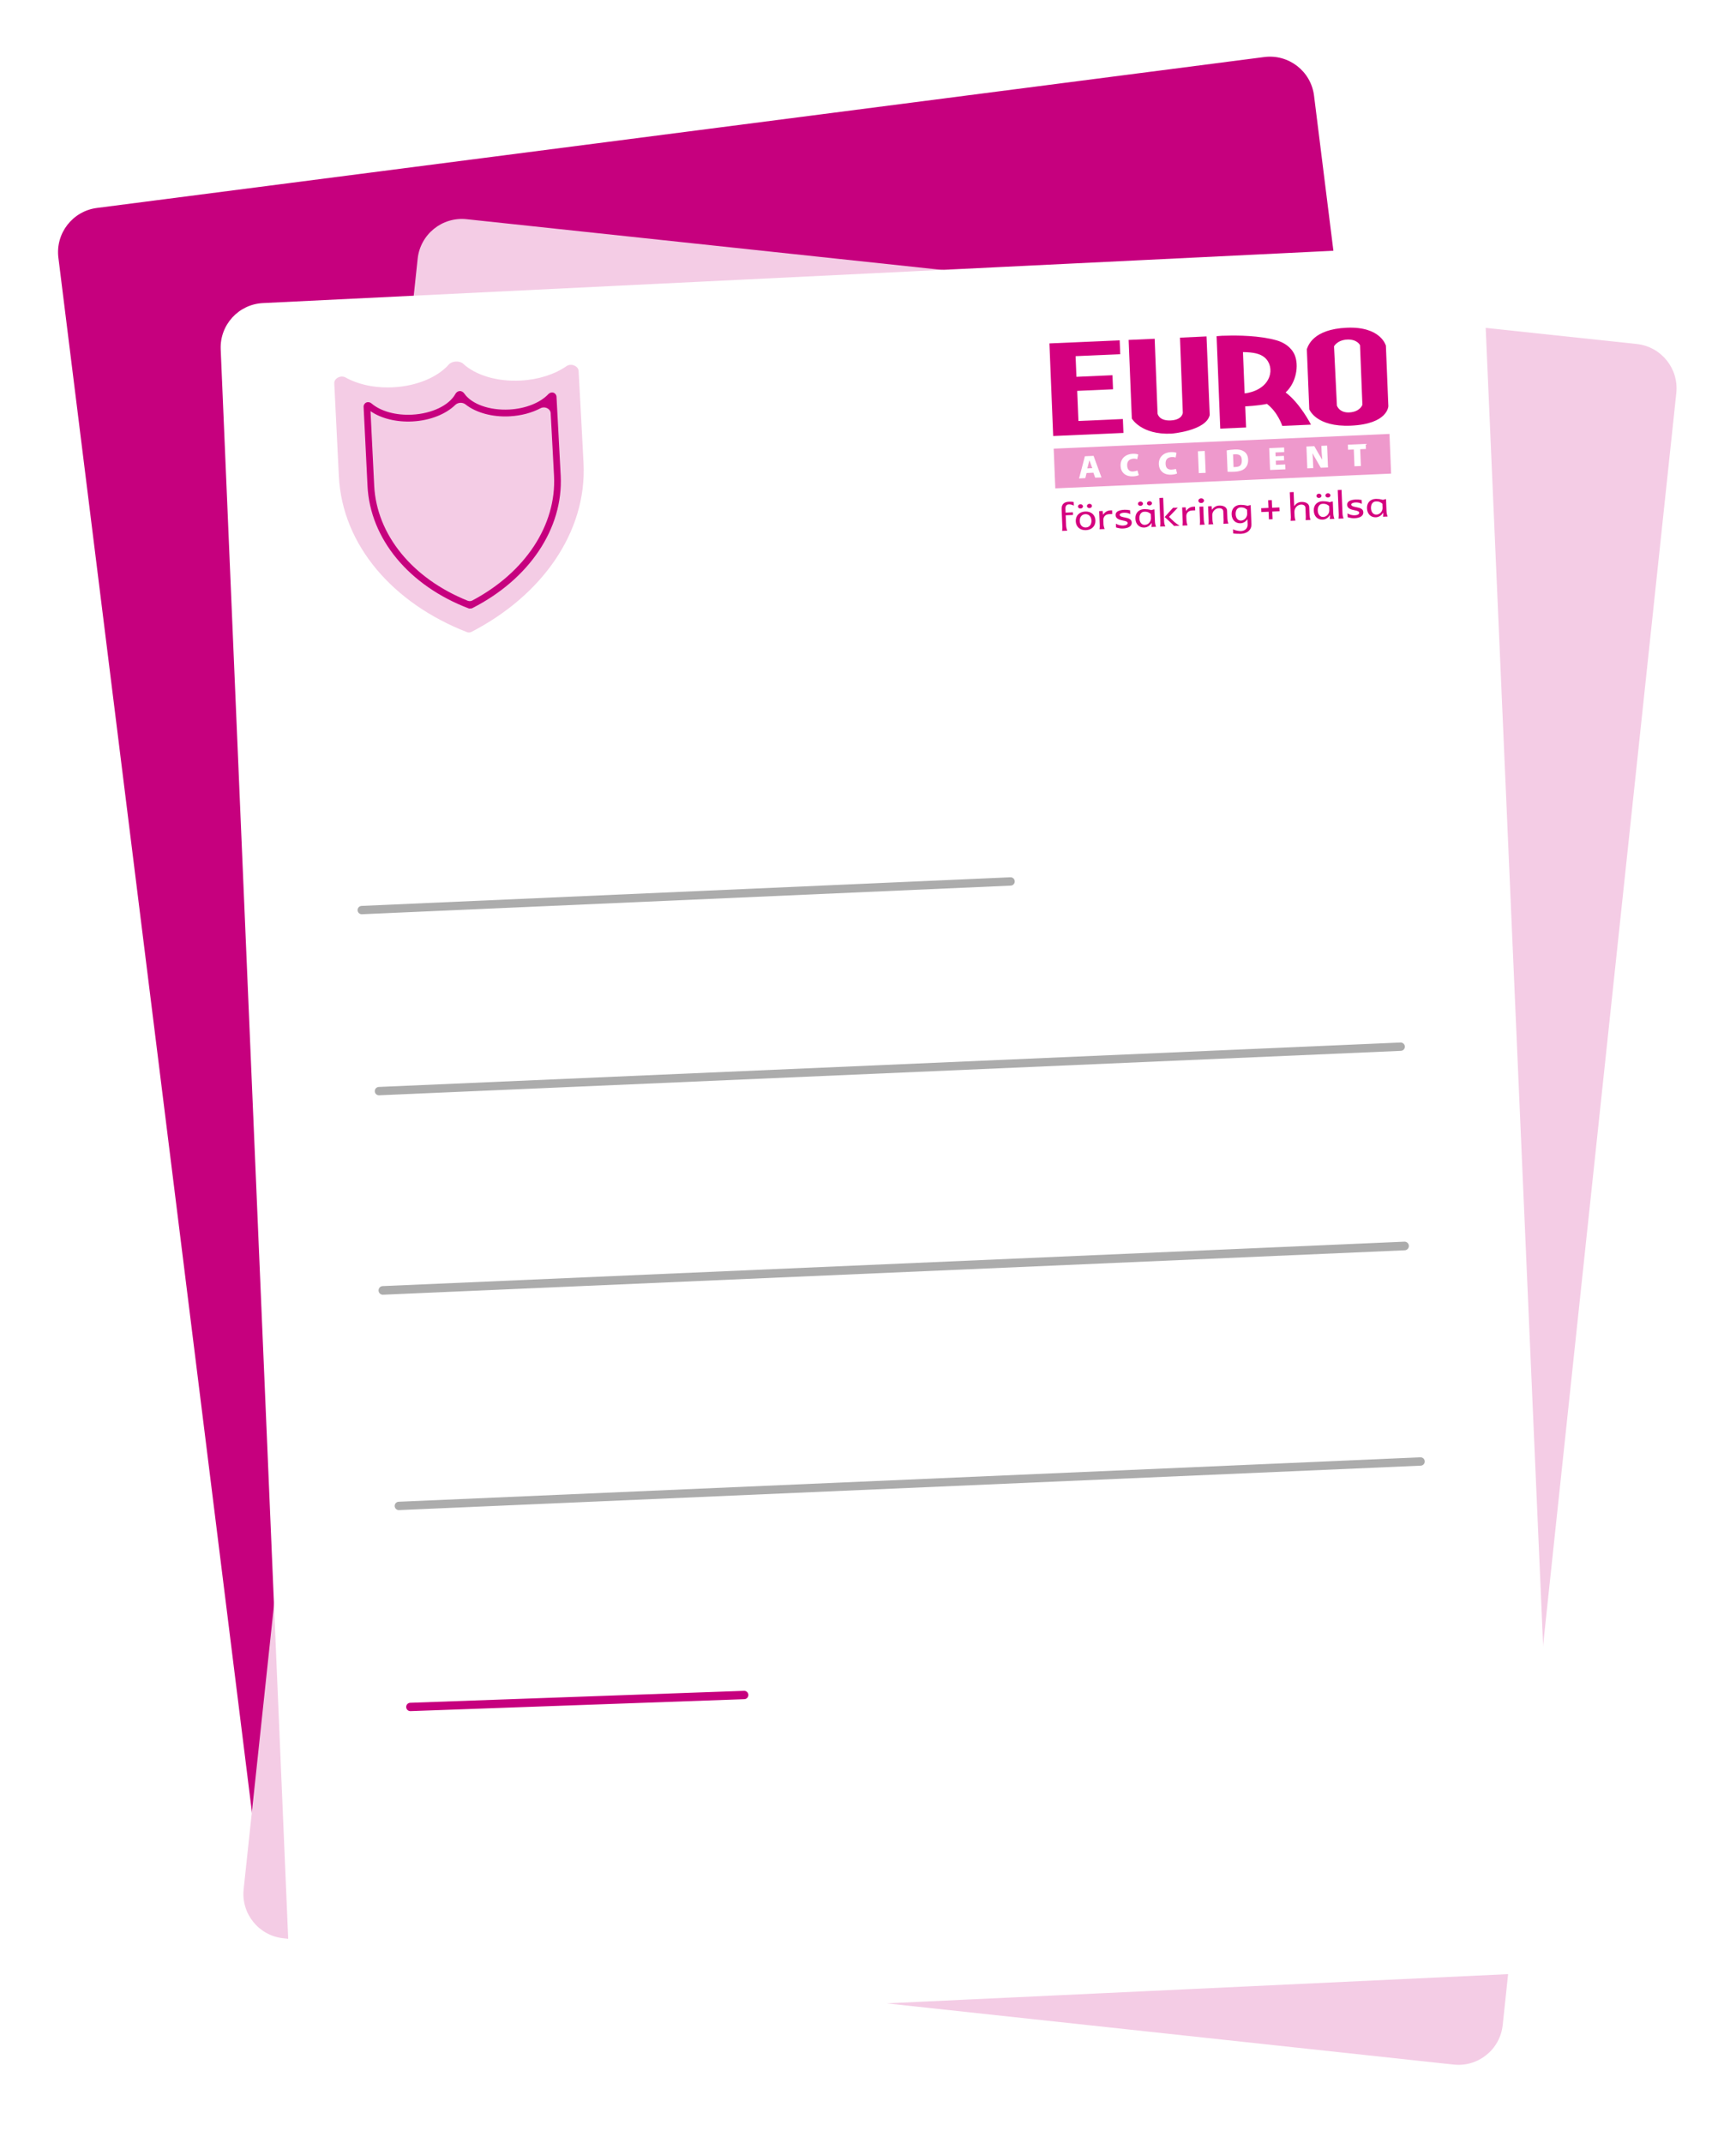
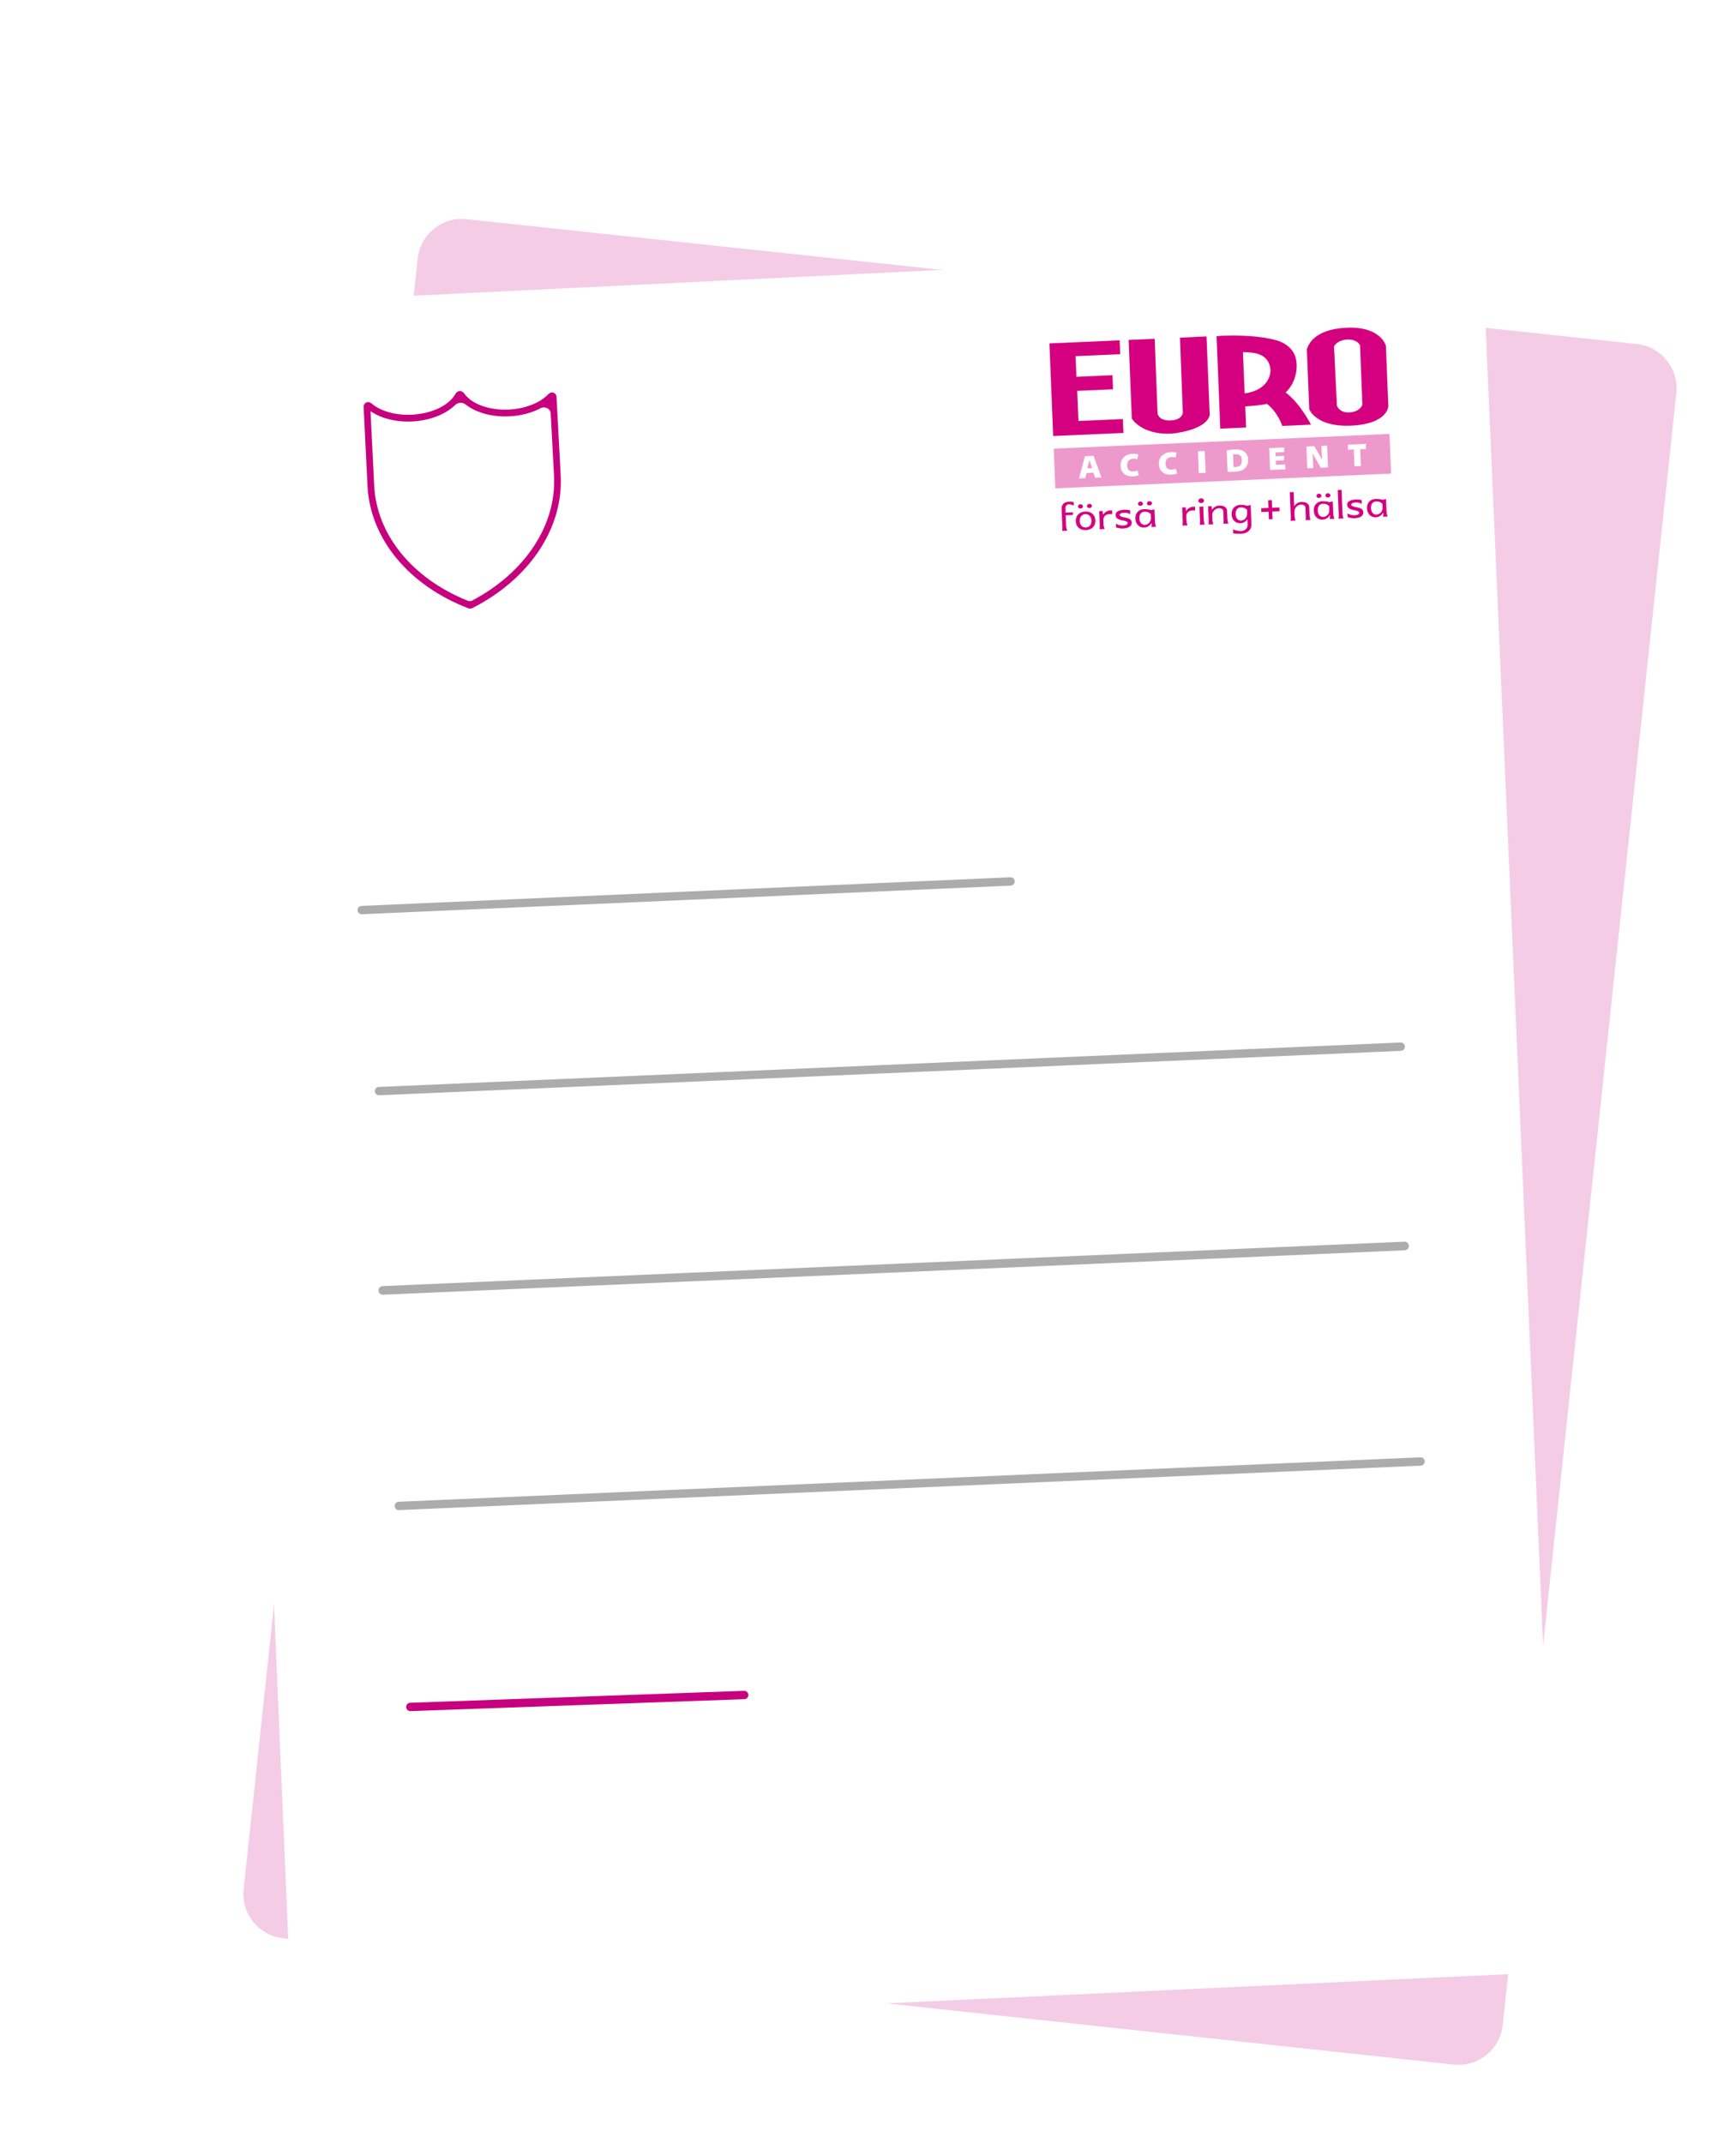
<svg xmlns="http://www.w3.org/2000/svg" width="312" height="385" viewBox="0 0 312 385" fill="none">
  <g filter="url(#filter0_d_416_44631)">
-     <path d="M231.209 14.248C235.601 13.681 239.614 16.789 240.163 21.183L276.696 313.704C277.243 318.082 274.142 322.08 269.765 322.64L59.838 349.503C55.448 350.065 51.44 346.956 50.893 342.564L14.493 50.293C13.949 45.92 17.044 41.926 21.415 41.361L231.209 14.248Z" fill="#C6007E" />
-   </g>
+     </g>
  <g filter="url(#filter1_d_416_44631)">
    <path d="M294.159 57.802C298.554 58.271 301.739 62.215 301.272 66.61L270.07 359.817C269.602 364.213 265.658 367.393 261.263 366.919L50.891 344.222C46.499 343.749 43.32 339.805 43.789 335.412L75.065 42.481C75.534 38.091 79.471 34.913 83.861 35.381L294.159 57.802Z" fill="#F4CCE5" />
  </g>
  <g filter="url(#filter2_d_416_44631)">
    <path d="M258.314 40.14C262.746 39.923 266.511 43.356 266.704 47.79L279.544 342.297C279.736 346.698 276.334 350.423 271.935 350.629L60.535 360.562C56.105 360.77 52.348 357.334 52.16 352.902L39.666 58.773C39.479 54.381 42.87 50.664 47.26 50.45L258.314 40.14Z" fill="white" />
  </g>
  <path d="M133.749 304.522L73.749 306.668" stroke="#C6007E" stroke-width="1.5" stroke-miterlimit="10" stroke-linecap="round" />
  <path d="M181.623 158.359L65.017 163.502" stroke="#ACACAC" stroke-width="1.5" stroke-miterlimit="10" stroke-linecap="round" />
  <path d="M251.733 188.046L68.108 196.028" stroke="#ACACAC" stroke-width="1.5" stroke-miterlimit="10" stroke-linecap="round" />
  <path d="M252.432 223.851L68.808 231.833" stroke="#ACACAC" stroke-width="1.55" stroke-miterlimit="10" stroke-linecap="round" />
  <path d="M255.307 262.569L71.683 270.552" stroke="#ACACAC" stroke-width="1.5" stroke-miterlimit="10" stroke-linecap="round" />
-   <path d="M84.729 113.525C84.48 113.654 84.186 113.669 83.925 113.567C70.709 108.428 61.515 98.003 60.9 85.538C60.626 79.993 60.351 74.431 60.077 68.874C60.031 67.946 61.279 67.352 62.089 67.808C64.317 69.06 67.361 69.754 70.684 69.579C74.986 69.352 78.689 67.727 80.658 65.49C81.236 64.834 82.614 64.765 83.257 65.359C85.439 67.374 89.273 68.598 93.572 68.371C96.844 68.198 99.763 67.216 101.824 65.773C102.594 65.235 103.941 65.713 103.99 66.652C104.278 72.177 104.604 77.703 104.877 83.217C105.492 95.683 97.32 107.024 84.729 113.525Z" fill="#F4CCE5" />
  <path d="M84.306 109.333C84.306 109.333 84.306 109.333 84.306 109.333C73.515 105.251 66.52 96.811 66.05 87.305L65.349 73.097C65.332 72.761 65.524 72.45 65.832 72.315C66.146 72.177 66.509 72.256 66.77 72.48C68.407 73.888 71.141 74.653 74.078 74.498C77.645 74.31 80.725 72.812 81.837 70.785C81.997 70.493 82.281 70.276 82.613 70.258C82.947 70.24 83.254 70.428 83.445 70.704C84.76 72.601 87.97 73.764 91.526 73.578C94.431 73.425 97.107 72.357 98.545 70.813C98.777 70.564 99.126 70.444 99.451 70.545C99.774 70.644 100 70.935 100.017 71.272C100.131 73.55 100.256 75.829 100.382 78.106C100.517 80.563 100.652 83.02 100.773 85.473C101.241 94.94 95.141 104.054 84.848 109.275C84.805 109.297 84.758 109.309 84.71 109.312L84.306 109.334C84.306 109.334 84.306 109.334 84.306 109.333ZM66.591 73.871C66.591 73.871 66.591 73.871 66.591 73.872L67.251 87.242C67.686 96.059 74.107 103.933 84.065 107.93C84.33 108.036 84.63 108.02 84.882 107.887C94.396 102.846 100.008 94.336 99.574 85.536C99.453 83.085 99.318 80.631 99.183 78.175C99.11 76.863 99.038 75.55 98.968 74.237C98.924 73.405 97.902 72.945 97.166 73.335C95.602 74.164 93.661 74.687 91.587 74.797C88.447 74.962 85.519 74.128 83.666 72.658C83.135 72.237 82.3 72.279 81.817 72.753C80.121 74.412 77.287 75.551 74.139 75.717C71.234 75.87 68.479 75.178 66.592 73.871C66.592 73.871 66.592 73.871 66.591 73.871Z" fill="#C6007E" />
  <path d="M231.058 70.506C232.995 68.732 233.467 65.63 232.688 63.78C232.083 62.346 230.698 61.504 229.43 61.145C226.349 60.274 222.438 60.242 220.301 60.311C219.792 60.311 219.393 60.331 219.141 60.359C219.055 60.37 218.903 60.375 218.812 60.385L218.651 60.401L219.309 77.007L223.953 76.803L223.799 73.006C223.799 73.006 226.081 72.913 227.702 72.561C229.679 74.074 230.454 76.518 230.454 76.518L235.614 76.291C235.614 76.291 233.677 72.465 231.057 70.506L231.058 70.506ZM223.689 70.671L223.388 63.252C225.311 63.282 226.479 63.545 227.281 64.223C228.284 65.07 228.575 66.491 228.116 67.732C227.178 70.27 224.003 70.663 223.689 70.671Z" fill="#D4007F" />
  <path d="M189.283 78.334L201.909 77.78L201.808 75.283L193.821 75.633L193.601 70.222L200.039 69.939L199.936 67.412L193.46 67.697L193.309 63.988L201.334 63.634L201.232 61.142L188.606 61.696L189.282 78.334L189.283 78.334Z" fill="#D4007F" />
  <path d="M212.071 60.665L212.579 74.15C212.579 74.15 212.527 75.442 210.384 75.535C208.241 75.629 208.042 74.3 208.042 74.3L207.523 60.864L202.842 61.069L203.415 75.187C203.415 75.187 205.076 78.147 210.529 77.908C210.529 77.908 216.731 77.418 217.416 74.573L216.841 60.439L212.071 60.665Z" fill="#D4007F" />
  <path d="M249.518 72.95L249.078 62.109C249.078 62.109 248.185 58.611 242.049 58.88C235.913 59.149 235.09 62.178 234.869 62.732L235.307 73.53C235.307 73.53 236.469 76.755 242.799 76.471C249.492 76.171 249.524 72.95 249.518 72.95ZM244.855 72.725C244.855 72.725 244.457 73.959 242.578 74.091C240.701 74.222 240.275 72.875 240.275 72.875L239.754 62.221C239.754 62.221 240.333 61.085 242.135 61.006C243.936 60.927 244.429 62.016 244.429 62.016L244.854 72.724L244.855 72.725Z" fill="#D4007F" />
  <path d="M207.576 93.829C207.554 93.511 207.547 93.256 207.543 93.119C207.542 93.085 207.541 93.06 207.54 93.044L207.478 91.511L207.302 91.54L206.9 91.643C206.852 91.627 206.577 91.539 206.261 91.505C205.883 91.465 205.583 91.478 205.58 91.477C204.631 91.519 204.018 92.201 204.058 93.173C204.098 94.174 204.743 94.82 205.661 94.779C206.202 94.755 206.694 94.437 206.963 93.942C206.965 93.954 206.967 93.967 206.968 93.98C206.969 93.991 206.971 94.001 206.972 94.013C206.978 94.058 206.986 94.118 206.983 94.239C206.981 94.391 206.936 94.643 206.935 94.645L206.929 94.678L207.769 94.64L207.755 94.606C207.755 94.606 207.604 94.217 207.576 93.829ZM206.826 92.343L206.855 93.05C206.882 93.711 206.389 94.27 205.757 94.298C205.198 94.323 204.803 93.858 204.774 93.142C204.747 92.482 205.065 92.001 205.564 91.944C205.614 91.938 205.661 91.934 205.708 91.932C206.11 91.915 206.345 92.029 206.439 92.075C206.637 92.172 206.791 92.311 206.826 92.343Z" fill="#D4007F" />
  <path d="M204.985 90.88C205.234 90.868 205.43 90.688 205.421 90.476C205.412 90.264 205.203 90.101 204.953 90.112C204.704 90.123 204.508 90.304 204.517 90.516C204.526 90.728 204.735 90.891 204.985 90.88Z" fill="#D4007F" />
  <path d="M206.602 90.809C206.851 90.798 207.047 90.618 207.038 90.405C207.03 90.193 206.82 90.031 206.571 90.042C206.321 90.053 206.125 90.233 206.134 90.446C206.143 90.658 206.352 90.82 206.602 90.809Z" fill="#D4007F" />
  <path d="M194.203 91.364C194.453 91.353 194.649 91.172 194.64 90.96C194.631 90.748 194.422 90.585 194.172 90.597C193.923 90.608 193.727 90.788 193.736 91C193.744 91.212 193.954 91.375 194.203 91.364Z" fill="#D4007F" />
  <path d="M195.817 91.286C196.066 91.275 196.262 91.094 196.253 90.882C196.244 90.67 196.035 90.507 195.785 90.518C195.536 90.529 195.34 90.71 195.349 90.922C195.358 91.134 195.567 91.297 195.817 91.286Z" fill="#D4007F" />
  <path d="M192.075 90.14C191.221 90.177 190.768 90.642 190.801 91.448C190.8 91.455 190.801 91.462 190.801 91.471C190.812 91.728 190.906 94.047 190.933 94.746C190.942 94.987 190.893 95.349 190.893 95.353L190.888 95.384L191.81 95.344L191.797 95.31C191.795 95.305 191.626 94.834 191.61 94.504C191.593 94.195 191.54 92.784 191.532 92.573L192.851 92.515L192.832 92.039L191.512 92.097L191.485 91.418C191.464 90.912 191.674 90.634 192.092 90.616C192.368 90.604 192.714 90.688 192.954 90.825L192.995 90.849L192.968 90.191L192.949 90.186C192.73 90.139 192.443 90.123 192.073 90.14L192.075 90.14Z" fill="#D4007F" />
  <path d="M195.039 91.899C193.981 91.945 193.299 92.648 193.339 93.65C193.379 94.651 194.117 95.292 195.174 95.245C196.232 95.198 196.914 94.495 196.874 93.494C196.834 92.493 196.096 91.852 195.039 91.899ZM196.158 93.525C196.187 94.241 195.784 94.742 195.155 94.769C194.527 94.797 194.085 94.334 194.056 93.618C194.027 92.902 194.43 92.402 195.058 92.375C195.687 92.347 196.129 92.81 196.158 93.525Z" fill="#D4007F" />
  <path d="M198.25 92.484L198.18 91.8L197.549 91.828L197.655 94.447C197.667 94.731 197.618 95.049 197.617 95.052L197.611 95.084L198.53 95.043L198.516 95.009C198.514 95.005 198.337 94.562 198.323 94.212C198.308 93.858 198.301 93.429 198.3 93.425C198.276 92.821 198.694 92.396 199.342 92.368L199.895 92.344L199.869 91.68L199.547 91.694C199.025 91.717 198.545 92.01 198.25 92.484Z" fill="#D4007F" />
  <path d="M202.171 92.969C201.715 92.881 201.242 92.789 201.231 92.498C201.223 92.296 201.539 92.134 201.982 92.114C202.4 92.095 202.804 92.179 203.089 92.344L203.129 92.368L203.101 91.668L203.08 91.665C202.701 91.597 202.379 91.573 202.067 91.587C201.014 91.633 200.471 91.966 200.494 92.549C200.521 93.21 201.193 93.395 201.822 93.516C202.277 93.604 202.655 93.699 202.667 93.971C202.677 94.22 202.355 94.402 201.865 94.424C201.439 94.442 200.976 94.327 200.597 94.107L200.556 94.083L200.584 94.762L200.602 94.767C201.078 94.903 201.474 94.965 201.781 94.952C202.853 94.905 203.428 94.519 203.402 93.865C203.376 93.253 202.78 93.087 202.171 92.969L202.171 92.969Z" fill="#D4007F" />
-   <path d="M211.578 94.178C211.468 94.097 211.313 93.98 211.12 93.829C210.907 93.664 210.217 92.974 210.097 92.853L211.677 91.202L210.812 91.24L209.316 92.889L209.335 92.907C209.348 92.918 210.529 93.982 210.732 94.195C210.934 94.405 210.989 94.48 210.989 94.48L210.997 94.491L212.016 94.446L211.934 94.401C211.934 94.401 211.726 94.285 211.579 94.178L211.578 94.178Z" fill="#D4007F" />
-   <path d="M209.218 93.73C209.204 93.26 209.051 89.502 209.049 89.464L209.048 89.437L208.363 89.468L208.546 93.97C208.553 94.168 208.505 94.573 208.504 94.576L208.502 94.607L209.443 94.566L209.421 94.528C209.421 94.528 209.232 94.194 209.218 93.73Z" fill="#D4007F" />
  <path d="M213.161 91.827L213.09 91.144L212.459 91.171L212.566 93.79C212.572 93.943 212.533 94.393 212.533 94.397L212.53 94.427L213.388 94.389L213.423 94.388L213.411 94.354C213.41 94.35 213.261 93.934 213.242 93.553C213.222 93.169 213.21 92.772 213.21 92.768C213.185 92.164 213.603 91.74 214.251 91.712L214.805 91.688L214.778 91.023L214.457 91.037C213.934 91.06 213.455 91.354 213.16 91.828L213.161 91.827Z" fill="#D4007F" />
  <path d="M215.863 89.523C215.585 89.535 215.366 89.737 215.376 89.973C215.386 90.209 215.62 90.391 215.898 90.379C216.177 90.366 216.395 90.164 216.386 89.929C216.376 89.694 216.142 89.511 215.863 89.523Z" fill="#D4007F" />
  <path d="M216.351 93.454C216.334 93.085 216.319 92.68 216.319 92.675L216.251 91L215.566 91.03L215.664 93.46C215.664 93.46 215.666 93.52 215.674 93.689C215.681 93.853 215.631 94.256 215.629 94.261L215.627 94.291L216.515 94.252L216.504 94.219C216.504 94.219 216.369 93.82 216.351 93.454Z" fill="#D4007F" />
  <path d="M220.591 93.204C220.567 92.728 220.535 91.744 220.536 91.734C220.512 91.155 219.935 90.791 219.098 90.828C218.579 90.85 218.107 91.137 217.823 91.597L217.752 90.934L217.122 90.961L217.228 93.58C217.237 93.799 217.198 94.183 217.197 94.187L217.195 94.217L218.066 94.179L218.05 94.143C218.05 94.143 217.922 93.855 217.904 93.35C217.887 92.891 217.875 92.647 217.874 92.605C217.846 91.919 218.38 91.336 219.064 91.307C219.522 91.286 219.839 91.509 219.853 91.858L219.918 93.462C219.926 93.664 219.887 94.065 219.887 94.069L219.884 94.099L220.737 94.061L220.774 94.06L220.76 94.025C220.76 94.025 220.615 93.675 220.591 93.205L220.591 93.204Z" fill="#D4007F" />
  <path d="M224.771 90.739L224.193 90.873C224.141 90.857 223.808 90.758 223.533 90.732C223.237 90.705 222.878 90.707 222.874 90.706C221.924 90.748 221.311 91.43 221.351 92.403C221.391 93.404 222.036 94.049 222.954 94.009C223.452 93.987 223.908 93.711 224.188 93.265L224.227 94.21C224.254 94.898 223.774 95.382 223.032 95.415C222.679 95.43 221.941 95.288 221.641 95.115L221.6 95.092L221.63 95.837L221.651 95.841C221.983 95.898 222.718 95.918 223.052 95.903C224.204 95.853 224.952 95.16 224.912 94.18L224.771 90.739ZM224.12 91.575L224.146 92.234C224.174 92.92 223.682 93.501 223.051 93.528C222.492 93.553 222.097 93.088 222.067 92.372C222.039 91.674 222.39 91.188 222.943 91.164C222.943 91.164 222.952 91.163 222.966 91.163C223.014 91.161 223.127 91.158 223.23 91.167C223.37 91.18 223.517 91.214 223.635 91.262C223.82 91.336 224.069 91.535 224.119 91.575L224.12 91.575Z" fill="#D4007F" />
  <path d="M248.557 92.8L248.551 92.833L249.39 92.796L249.377 92.761C249.377 92.761 249.225 92.372 249.197 91.985C249.175 91.668 249.168 91.412 249.164 91.275C249.163 91.242 249.162 91.216 249.161 91.2L249.1 89.668L248.923 89.697L248.521 89.8C248.474 89.783 248.198 89.695 247.882 89.662C247.505 89.621 247.204 89.634 247.201 89.634C246.252 89.675 245.639 90.357 245.679 91.33C245.72 92.331 246.364 92.976 247.282 92.935C247.823 92.912 248.315 92.593 248.584 92.098C248.586 92.111 248.588 92.123 248.589 92.136C248.591 92.147 248.592 92.158 248.593 92.17C248.599 92.214 248.607 92.274 248.604 92.396C248.602 92.547 248.557 92.798 248.557 92.8ZM248.447 90.499L248.476 91.206C248.503 91.866 248.01 92.425 247.378 92.454C246.819 92.478 246.424 92.013 246.395 91.297C246.368 90.637 246.685 90.156 247.185 90.099C247.236 90.094 247.283 90.09 247.329 90.088C247.732 90.07 247.966 90.185 248.06 90.231C248.258 90.327 248.413 90.466 248.447 90.499Z" fill="#D4007F" />
  <path d="M239.631 92.407C239.608 92.09 239.601 91.834 239.598 91.697C239.597 91.663 239.596 91.638 239.595 91.622L239.533 90.09L239.357 90.118L238.955 90.222C238.907 90.205 238.632 90.117 238.315 90.083C237.938 90.043 237.638 90.056 237.635 90.055C236.685 90.097 236.073 90.779 236.113 91.751C236.153 92.752 236.798 93.398 237.716 93.357C238.256 93.334 238.749 93.015 239.018 92.52C239.02 92.532 239.022 92.545 239.023 92.558C239.024 92.569 239.025 92.58 239.027 92.592C239.033 92.636 239.041 92.696 239.038 92.817C239.036 92.969 238.99 93.221 238.99 93.223L238.984 93.256L239.823 93.218L239.81 93.184C239.81 93.184 239.659 92.795 239.631 92.407L239.631 92.407ZM238.881 90.921L238.91 91.629C238.937 92.289 238.444 92.848 237.812 92.876C237.253 92.901 236.857 92.436 236.829 91.72C236.802 91.06 237.119 90.579 237.619 90.522C237.669 90.516 237.717 90.513 237.762 90.51C238.165 90.493 238.399 90.607 238.494 90.653C238.692 90.75 238.846 90.889 238.881 90.921Z" fill="#D4007F" />
  <path d="M237.059 89.466C237.308 89.454 237.504 89.274 237.495 89.062C237.487 88.85 237.277 88.687 237.028 88.698C236.778 88.709 236.582 88.89 236.591 89.102C236.6 89.314 236.809 89.477 237.059 89.466Z" fill="#D4007F" />
  <path d="M238.676 89.387C238.926 89.376 239.121 89.196 239.112 88.984C239.104 88.771 238.894 88.609 238.645 88.62C238.395 88.631 238.2 88.812 238.208 89.024C238.217 89.236 238.427 89.398 238.676 89.387Z" fill="#D4007F" />
  <path d="M235.36 92.576C235.342 92.162 235.299 91.083 235.299 91.083C235.275 90.504 234.698 90.14 233.862 90.177C233.349 90.199 232.882 90.486 232.597 90.95L232.493 88.398L231.808 88.429L231.991 92.93C231.996 93.075 231.945 93.532 231.945 93.537L231.942 93.567L232.826 93.529L232.815 93.495C232.815 93.495 232.684 93.089 232.667 92.69L232.639 92.001C232.61 91.289 233.143 90.685 233.827 90.655C234.286 90.635 234.603 90.857 234.617 91.207L234.681 92.811C234.689 92.986 234.653 93.414 234.653 93.418L234.65 93.447L235.498 93.41L235.534 93.409L235.522 93.375C235.522 93.375 235.375 92.98 235.358 92.576L235.36 92.576Z" fill="#D4007F" />
  <path d="M241.282 92.306C241.266 91.955 241.261 91.817 241.258 91.74L241.107 88.016L240.421 88.046L240.603 92.514C240.609 92.654 240.564 93.15 240.563 93.155L240.56 93.184L241.443 93.145L241.481 93.143L241.465 93.108C241.465 93.108 241.3 92.736 241.28 92.305L241.282 92.306Z" fill="#D4007F" />
  <path d="M243.792 91.125C243.336 91.037 242.863 90.945 242.852 90.654C242.844 90.452 243.16 90.29 243.603 90.27C244.021 90.252 244.425 90.335 244.71 90.5L244.75 90.524L244.722 89.825L244.702 89.821C244.322 89.754 244 89.729 243.688 89.743C242.635 89.789 242.092 90.122 242.115 90.705C242.142 91.366 242.814 91.551 243.443 91.672C243.898 91.76 244.276 91.855 244.288 92.128C244.298 92.376 243.976 92.558 243.486 92.58C243.06 92.599 242.598 92.483 242.218 92.263L242.177 92.239L242.205 92.918L242.223 92.923C242.699 93.059 243.096 93.121 243.402 93.108C244.474 93.061 245.05 92.675 245.023 92.021C244.998 91.409 244.401 91.244 243.793 91.126L243.792 91.125Z" fill="#D4007F" />
  <path opacity="0.4" d="M222.037 81.619C221.82 81.624 221.721 81.634 221.606 81.638L221.699 83.912C221.778 83.925 221.898 83.905 222.012 83.9C222.846 83.87 223.219 83.583 223.181 82.645C223.154 81.829 222.727 81.602 222.037 81.619Z" fill="#D4007F" />
  <path opacity="0.4" d="M189.374 80.608L189.663 87.737L250.012 85.088L249.722 77.959L189.374 80.608ZM196.828 85.818L196.508 84.923L195.281 84.984L195.058 85.896L193.933 85.96L194.983 81.967L196.538 81.898L197.961 85.783L196.828 85.818ZM203.658 84.702C203.96 84.669 204.249 84.61 204.427 84.531L204.671 85.362C204.506 85.451 204.129 85.561 203.634 85.583C202.227 85.645 201.439 84.828 201.393 83.709C201.339 82.37 202.328 81.579 203.56 81.525C204.037 81.504 204.403 81.582 204.569 81.656L204.383 82.509C204.383 82.509 204.059 82.359 203.668 82.405C203.051 82.477 202.541 82.772 202.577 83.645C202.609 84.431 203.067 84.767 203.657 84.702L203.658 84.702ZM210.609 84.363C210.93 84.341 211.104 84.312 211.348 84.245L211.547 85.06C211.381 85.15 211.004 85.26 210.509 85.281C209.102 85.343 208.314 84.526 208.269 83.407C208.214 82.068 209.203 81.278 210.436 81.224C210.913 81.203 211.279 81.281 211.445 81.355L211.291 82.205C211.101 82.138 210.843 82.086 210.518 82.119C209.912 82.18 209.446 82.479 209.482 83.351C209.514 84.137 209.944 84.408 210.609 84.363ZM216.686 84.946L215.452 85L215.293 81.075L216.526 81.02L216.686 84.946ZM223.704 84.171C223.29 84.534 222.643 84.725 221.847 84.76C221.37 84.781 220.854 84.778 220.624 84.759L220.468 80.919C220.804 80.852 221.419 80.777 221.884 80.756C222.657 80.722 223.164 80.835 223.568 81.102C224.003 81.386 224.289 81.858 224.316 82.551C224.347 83.302 224.084 83.834 223.704 84.171ZM228.264 84.434L228.105 80.511L230.783 80.395L230.809 81.214L229.228 81.283L229.256 81.97L230.754 81.903L230.786 82.703L229.288 82.769L229.318 83.516L230.985 83.443L231.026 84.316L228.264 84.434ZM238.673 83.981L237.374 84.038C237.374 84.038 236.782 82.986 236.571 82.631C236.361 82.276 236.144 81.915 235.907 81.456L235.889 81.463C235.935 81.981 235.949 82.275 235.975 82.916L236.023 84.098L234.954 84.145L234.794 80.219L236.216 80.16L237.005 81.544C237.265 81.972 237.39 82.172 237.618 82.562L237.636 82.561C237.579 81.934 237.574 81.883 237.529 81.243L237.483 80.102L238.512 80.056L238.672 83.982L238.673 83.981ZM245.49 80.661L244.459 80.706L244.582 83.722L243.432 83.772L243.309 80.757L242.279 80.802L242.243 79.892L245.453 79.751L245.49 80.661Z" fill="#D4007F" />
  <path opacity="0.4" d="M195.818 82.76L195.761 82.763C195.711 82.998 195.677 83.14 195.62 83.371L195.41 84.148L196.31 84.109L196.025 83.352C195.943 83.122 195.888 82.991 195.818 82.76Z" fill="#D4007F" />
  <path d="M228.655 91.907L229.966 91.85L229.938 91.164L228.627 91.221L228.571 89.85L227.916 89.878L227.972 91.25L226.661 91.308L226.689 91.993L227.999 91.936L228.055 93.308L228.71 93.278L228.655 91.907Z" fill="#D4007F" />
  <defs>
    <filter id="filter0_d_416_44631" x="0.43" y="0.18" width="282.328" height="355.391" filterUnits="userSpaceOnUse" color-interpolation-filters="sRGB">
      <feFlood flood-opacity="0" result="BackgroundImageFix" />
      <feColorMatrix in="SourceAlpha" type="matrix" values="0 0 0 0 0 0 0 0 0 0 0 0 0 0 0 0 0 0 127 0" result="hardAlpha" />
      <feOffset dx="-4" dy="-4" />
      <feGaussianBlur stdDeviation="5" />
      <feComposite in2="hardAlpha" operator="out" />
      <feColorMatrix type="matrix" values="0 0 0 0 0 0 0 0 0 0 0 0 0 0 0 0 0 0 0.1 0" />
      <feBlend mode="normal" in2="BackgroundImageFix" result="effect1_dropShadow_416_44631" />
      <feBlend mode="normal" in="SourceGraphic" in2="effect1_dropShadow_416_44631" result="shape" />
    </filter>
    <filter id="filter1_d_416_44631" x="33.742" y="29.336" width="277.574" height="351.633" filterUnits="userSpaceOnUse" color-interpolation-filters="sRGB">
      <feFlood flood-opacity="0" result="BackgroundImageFix" />
      <feColorMatrix in="SourceAlpha" type="matrix" values="0 0 0 0 0 0 0 0 0 0 0 0 0 0 0 0 0 0 127 0" result="hardAlpha" />
      <feOffset dy="4" />
      <feGaussianBlur stdDeviation="5" />
      <feComposite in2="hardAlpha" operator="out" />
      <feColorMatrix type="matrix" values="0 0 0 0 0 0 0 0 0 0 0 0 0 0 0 0 0 0 0.1 0" />
      <feBlend mode="normal" in2="BackgroundImageFix" result="effect1_dropShadow_416_44631" />
      <feBlend mode="normal" in="SourceGraphic" in2="effect1_dropShadow_416_44631" result="shape" />
    </filter>
    <filter id="filter2_d_416_44631" x="29.66" y="34.133" width="259.891" height="340.438" filterUnits="userSpaceOnUse" color-interpolation-filters="sRGB">
      <feFlood flood-opacity="0" result="BackgroundImageFix" />
      <feColorMatrix in="SourceAlpha" type="matrix" values="0 0 0 0 0 0 0 0 0 0 0 0 0 0 0 0 0 0 127 0" result="hardAlpha" />
      <feOffset dy="4" />
      <feGaussianBlur stdDeviation="5" />
      <feComposite in2="hardAlpha" operator="out" />
      <feColorMatrix type="matrix" values="0 0 0 0 0 0 0 0 0 0 0 0 0 0 0 0 0 0 0.07 0" />
      <feBlend mode="normal" in2="BackgroundImageFix" result="effect1_dropShadow_416_44631" />
      <feBlend mode="normal" in="SourceGraphic" in2="effect1_dropShadow_416_44631" result="shape" />
    </filter>
  </defs>
</svg>